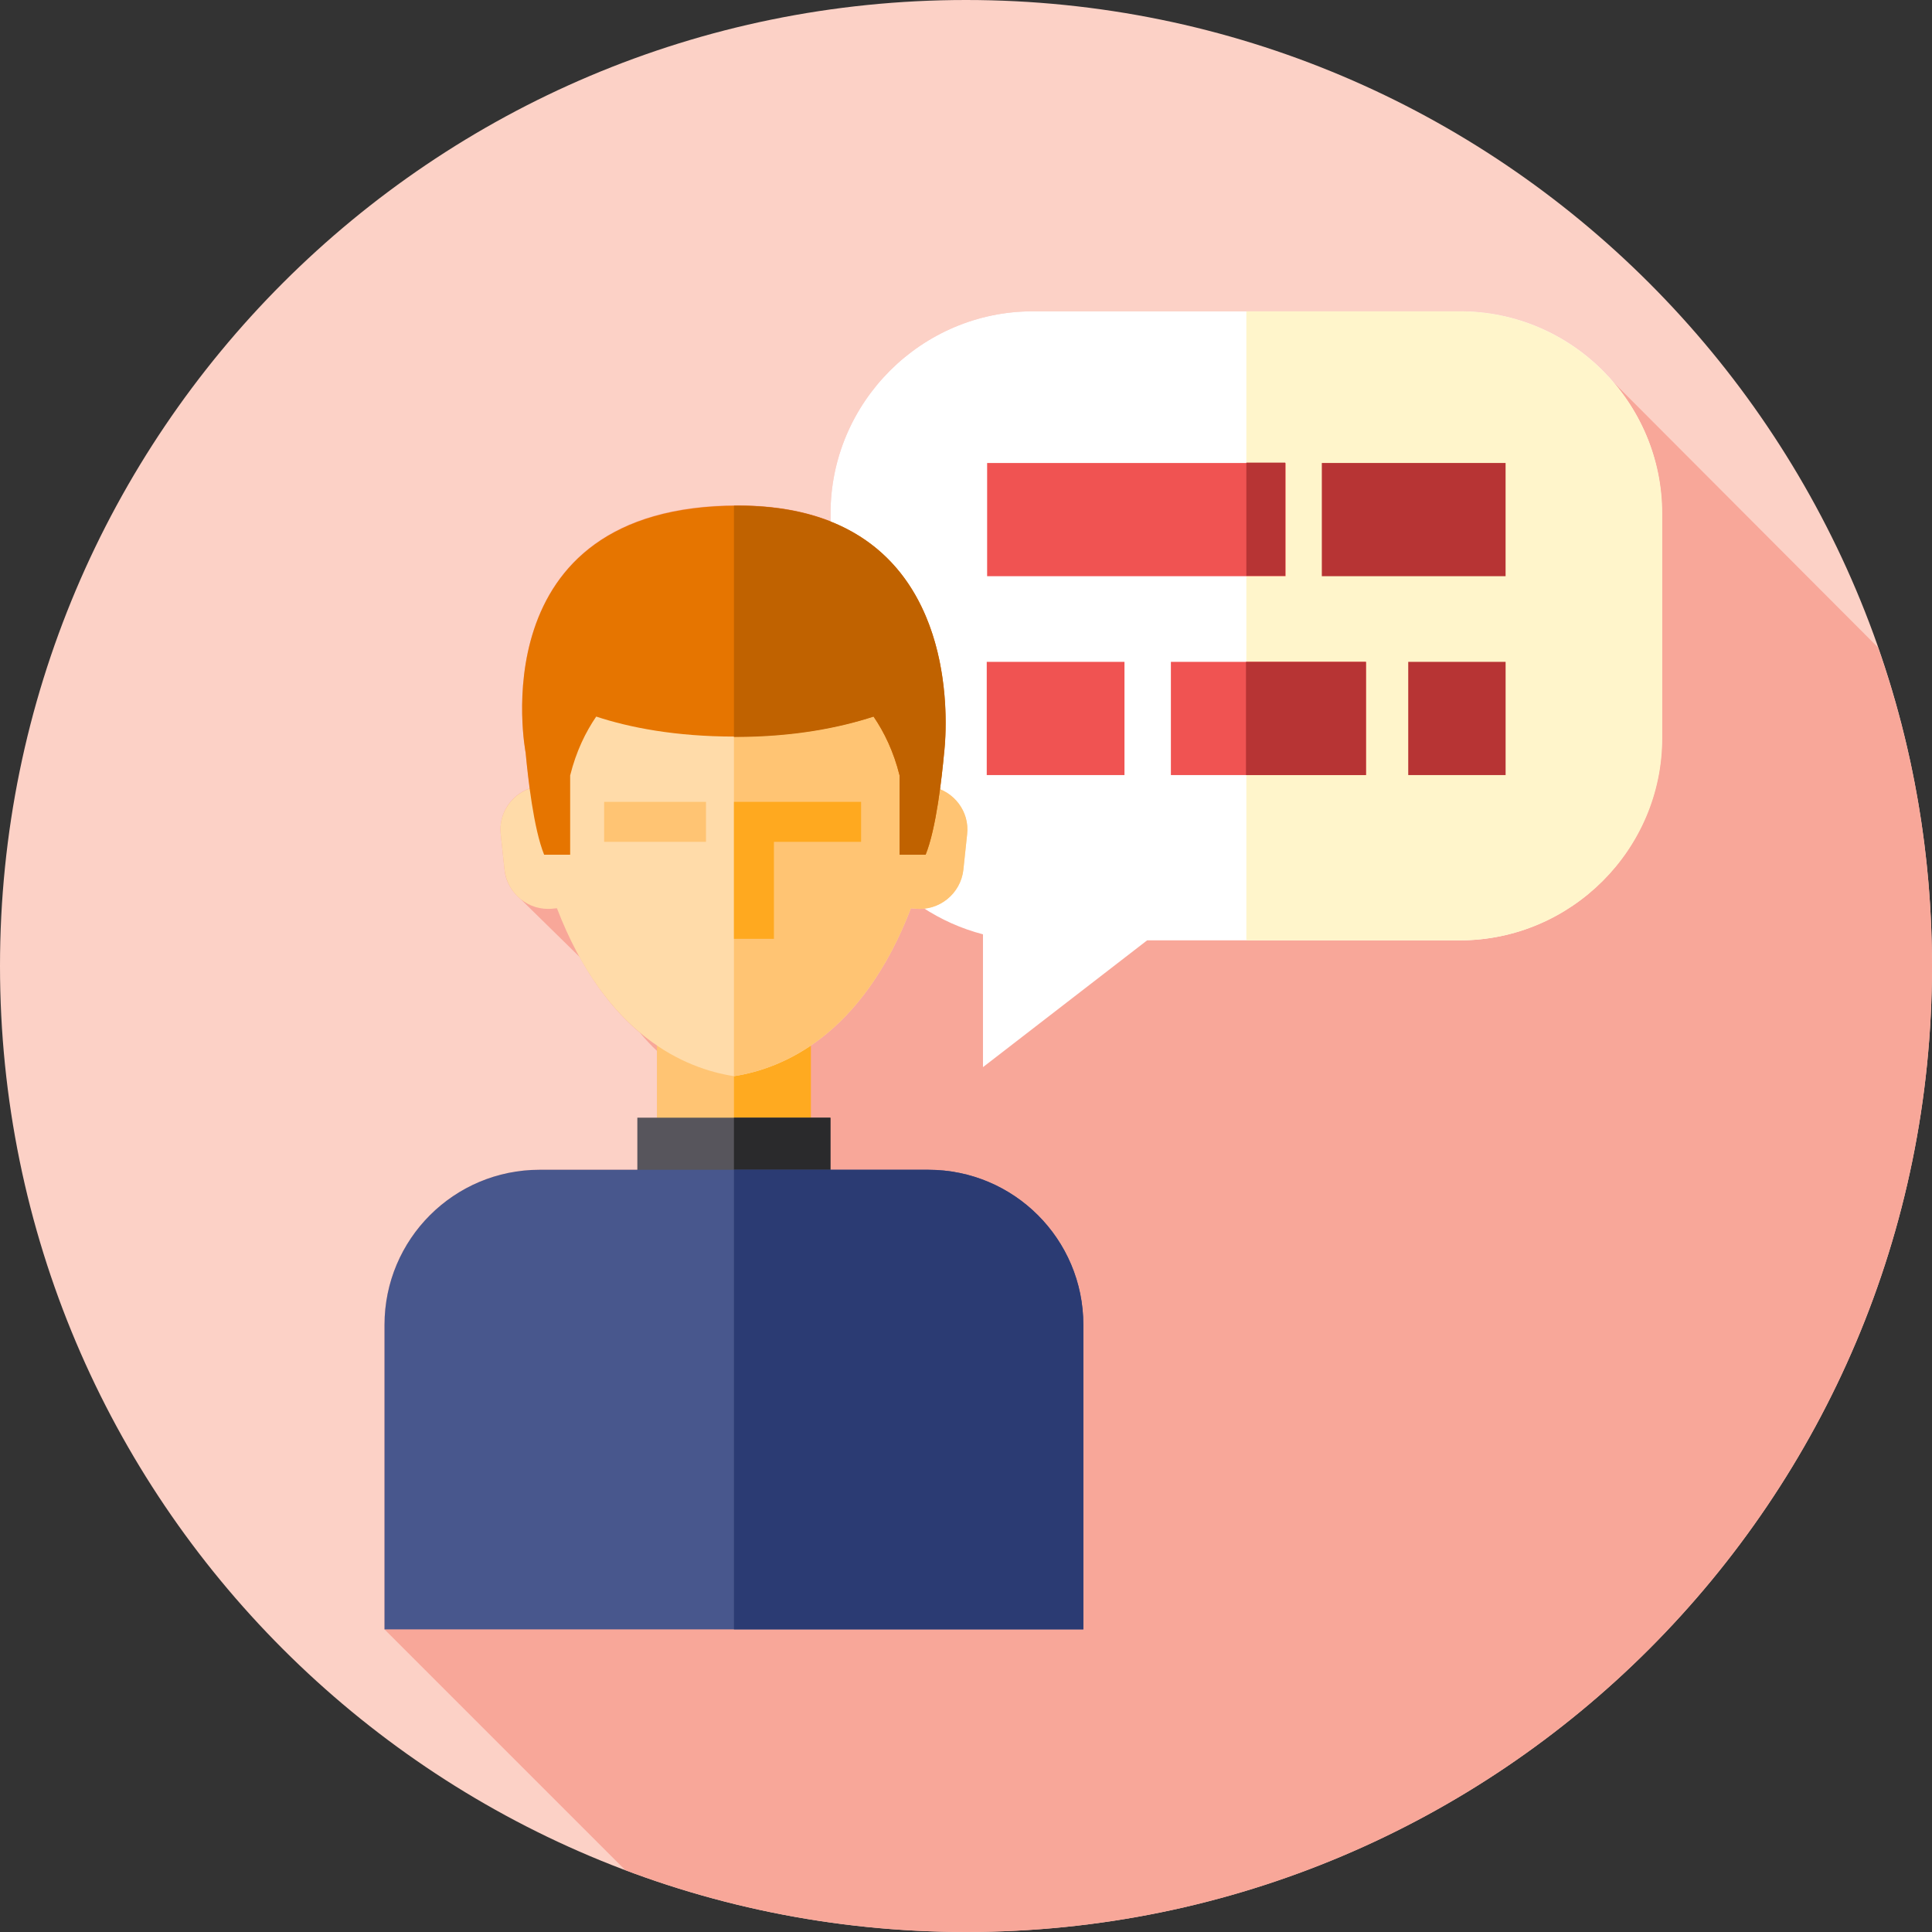
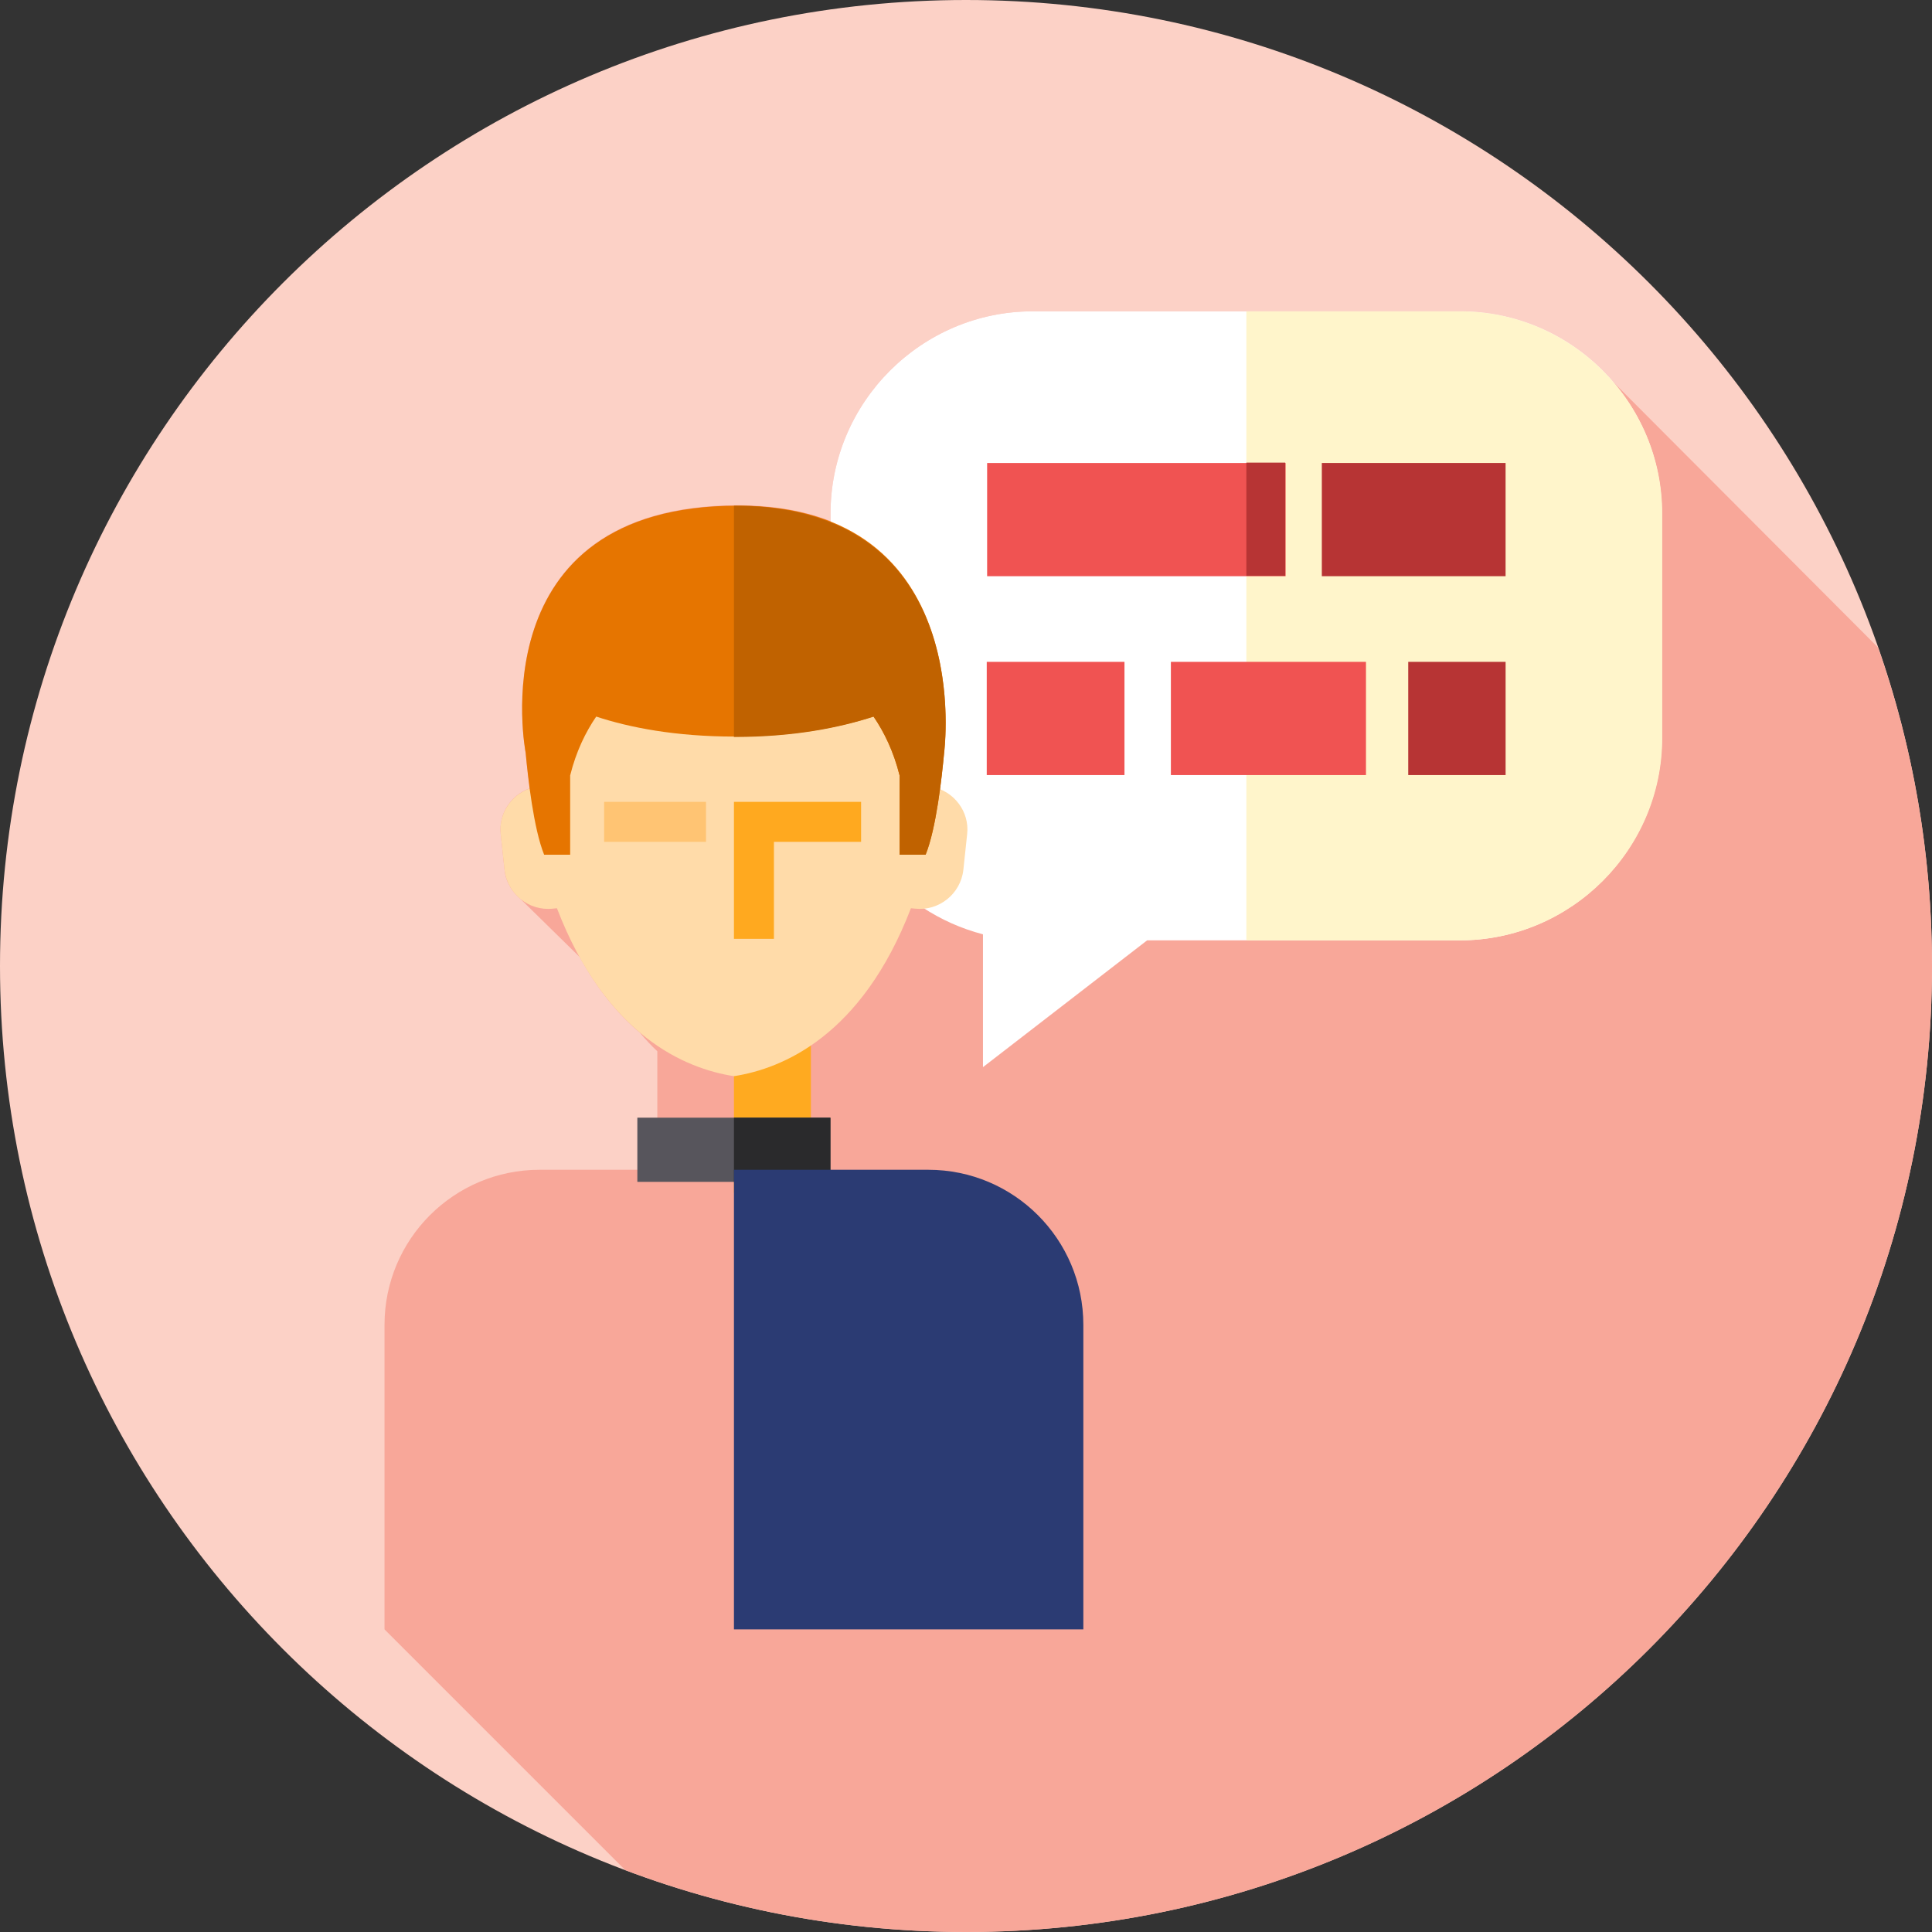
<svg xmlns="http://www.w3.org/2000/svg" width="80px" height="80px" viewBox="0 0 80 80" version="1.1">
  <rect x="0" y="0" width="80" height="80" fill="#333333" stroke="none" />
  <title>CCRAdvantage_coach</title>
  <g id="Pages" stroke="none" stroke-width="1" fill="none" fill-rule="evenodd">
    <g id="Testimonials" transform="translate(-303, -1528)" fill-rule="nonzero">
      <g id="coach" transform="translate(303, 1528)">
        <path d="M80,40 C80,62.094 62.094,80 40,80 C17.906,80 0,62.094 0,40 C0,17.906 17.906,0 40,0 C62.094,0 80,17.906 80,40 Z" id="Path" fill="#FCD1C6" />
        <path d="M80,40 C80,35.375 79.219,30.938 77.766,26.812 L66.625,15.641 C65.094,13.953 62.875,12.891 60.438,12.891 L42.766,12.891 C38.156,12.891 34.391,16.656 34.391,21.266 L34.391,21.578 C33.359,21.172 32.094,20.922 30.562,20.922 C19.766,20.922 21.766,31.156 21.766,31.156 L21.766,31.156 C21.797,31.531 21.859,32.062 21.938,32.641 C21.156,32.922 20.641,33.688 20.734,34.547 L20.891,36.016 C20.938,36.516 21.203,36.938 21.562,37.234 L24,39.625 C24.766,41.016 25.625,42.031 26.5,42.766 C26.734,43.047 26.969,43.297 27.219,43.531 L27.219,46.297 L26.406,46.297 L26.406,48.438 L22.344,48.438 C18.797,48.438 15.922,51.312 15.922,54.859 L15.922,67.469 L25.891,77.438 C30.281,79.094 35.047,80 40.016,80 C62.094,80 80,62.094 80,40 Z" id="Path" fill="#F8A799" />
        <path d="M60.453,12.891 L42.766,12.891 C38.156,12.891 34.391,16.656 34.391,21.266 L34.391,30.562 C34.391,34.453 37.094,37.75 40.703,38.688 L40.703,44.188 L47.5,38.938 L60.438,38.938 C65.047,38.938 68.813,35.172 68.813,30.562 L68.813,21.266 C68.828,16.656 65.062,12.891 60.453,12.891 Z" id="Path" fill="#FFFFFF" />
        <path d="M68.828,21.266 L68.828,30.562 C68.828,35.172 65.062,38.938 60.453,38.938 L51.609,38.938 L51.609,12.891 L60.453,12.891 C65.062,12.891 68.828,16.656 68.828,21.266 Z" id="Path" fill="#FFF5CB" />
-         <polygon id="Path" fill="#FFC473" points="27.203 43.156 33.562 43.156 33.562 49.391 27.203 49.391 27.203 43.156" />
        <polygon id="Path" fill="#FFAA20" points="30.391 43.156 33.578 43.156 33.578 49.391 30.391 49.391" />
        <polygon id="Path" fill="#57555C" points="26.391 46.281 34.375 46.281 34.375 48.938 26.391 48.938" />
        <polygon id="Path" fill="#2A2A2C" points="30.391 46.281 34.391 46.281 34.391 48.938 30.391 48.938" />
        <path d="M38.578,32.578 C38.234,27.547 33.938,24.688 30.391,24.688 C26.844,24.688 22.547,27.547 22.203,32.578 C21.281,32.75 20.625,33.609 20.734,34.547 L20.891,36.016 C21,37 21.891,37.734 22.891,37.625 L23.062,37.609 C25.094,42.891 28.375,44.25 30.391,44.562 C32.406,44.25 35.688,42.891 37.719,37.609 L37.891,37.625 C38.875,37.734 39.781,37.016 39.891,36.016 L40.047,34.547 C40.156,33.609 39.5,32.75 38.578,32.578 Z" id="Path" fill="#FFDBA9" />
-         <path d="M40.047,34.547 L39.891,36.016 C39.781,37 38.891,37.734 37.891,37.625 L37.719,37.609 C35.688,42.891 32.406,44.25 30.391,44.562 L30.391,24.688 C33.891,24.688 38.125,27.469 38.562,32.375 C38.562,32.453 38.578,32.516 38.578,32.578 C39.5,32.75 40.156,33.609 40.047,34.547 Z" id="Path" fill="#FFC473" />
        <path d="M30.562,20.938 C19.766,20.938 21.766,31.172 21.766,31.172 L21.766,31.172 C21.859,32.188 22.094,34.312 22.531,35.391 L23.609,35.391 L23.609,32.109 C23.859,31.109 24.25,30.312 24.688,29.672 C26.062,30.125 27.969,30.5 30.422,30.5 C32.891,30.5 34.781,30.109 36.172,29.672 C36.609,30.312 37,31.109 37.25,32.109 L37.25,35.391 L38.328,35.391 C38.766,34.312 39,32.188 39.094,31.172 L39.094,31.172 C39.094,31.172 40.469,20.938 30.562,20.938 Z" id="Path" fill="#E67500" />
-         <path d="M39.156,29.922 C39.156,30.672 39.094,31.172 39.094,31.172 C39,32.188 38.766,34.312 38.328,35.391 L37.25,35.391 L37.25,32.109 C37,31.109 36.609,30.312 36.172,29.672 C34.797,30.125 32.891,30.516 30.422,30.516 L30.391,30.516 L30.391,20.938 C30.453,20.938 30.516,20.938 30.562,20.938 C38.312,20.938 39.156,27.188 39.156,29.922 Z" id="Path" fill="#C06200" />
+         <path d="M39.156,29.922 C39.156,30.672 39.094,31.172 39.094,31.172 C39,32.188 38.766,34.312 38.328,35.391 L37.25,35.391 L37.25,32.109 C37,31.109 36.609,30.312 36.172,29.672 C34.797,30.125 32.891,30.516 30.422,30.516 L30.391,30.516 L30.391,20.938 C38.312,20.938 39.156,27.188 39.156,29.922 Z" id="Path" fill="#C06200" />
        <polygon id="Path" fill="#FFA91F" points="30.391 33.203 30.391 38.875 32.047 38.875 32.047 34.859 35.656 34.859 35.656 33.203 30.391 33.203" />
        <polygon id="Path" fill="#FFC473" points="25.016 33.203 29.234 33.203 29.234 34.859 25.016 34.859" />
-         <path d="M44.875,67.469 L15.922,67.469 L15.922,54.859 C15.922,51.312 18.797,48.438 22.344,48.438 L38.438,48.438 C41.984,48.438 44.859,51.312 44.859,54.859 L44.859,67.469 L44.875,67.469 Z" id="Path" fill="#48578D" />
        <path d="M44.859,54.859 L44.859,67.469 L30.391,67.469 L30.391,48.438 L38.438,48.438 C41.984,48.438 44.859,51.312 44.859,54.859 Z" id="Path" fill="#2B3B73" />
        <polygon id="Path" fill="#F05352" points="48.484 27.406 56.562 27.406 56.562 32.094 48.484 32.094" />
        <polygon id="Path" fill="#F05352" points="40.875 27.406 46.562 27.406 46.562 32.094 40.859 32.094 40.859 27.406" />
        <polygon id="Path" fill="#B73434" points="58.328 27.406 62.344 27.406 62.344 32.094 58.312 32.094 58.312 27.406" />
        <polygon id="Path" fill="#F05352" points="40.875 19.172 53.234 19.172 53.234 23.859 40.875 23.859" />
        <g id="Group" transform="translate(51.562, 19.062)" fill="#B73434">
          <polygon id="Path" points="3.172 0.109 10.781 0.109 10.781 4.797 3.172 4.797" />
-           <polygon id="Path" points="0.047 8.344 5 8.344 5 13.031 0.031 13.031 0.031 8.344" />
          <polygon id="Path" points="0.047 0.094 1.656 0.094 1.656 4.781 0.047 4.781" />
        </g>
      </g>
    </g>
  </g>
</svg>